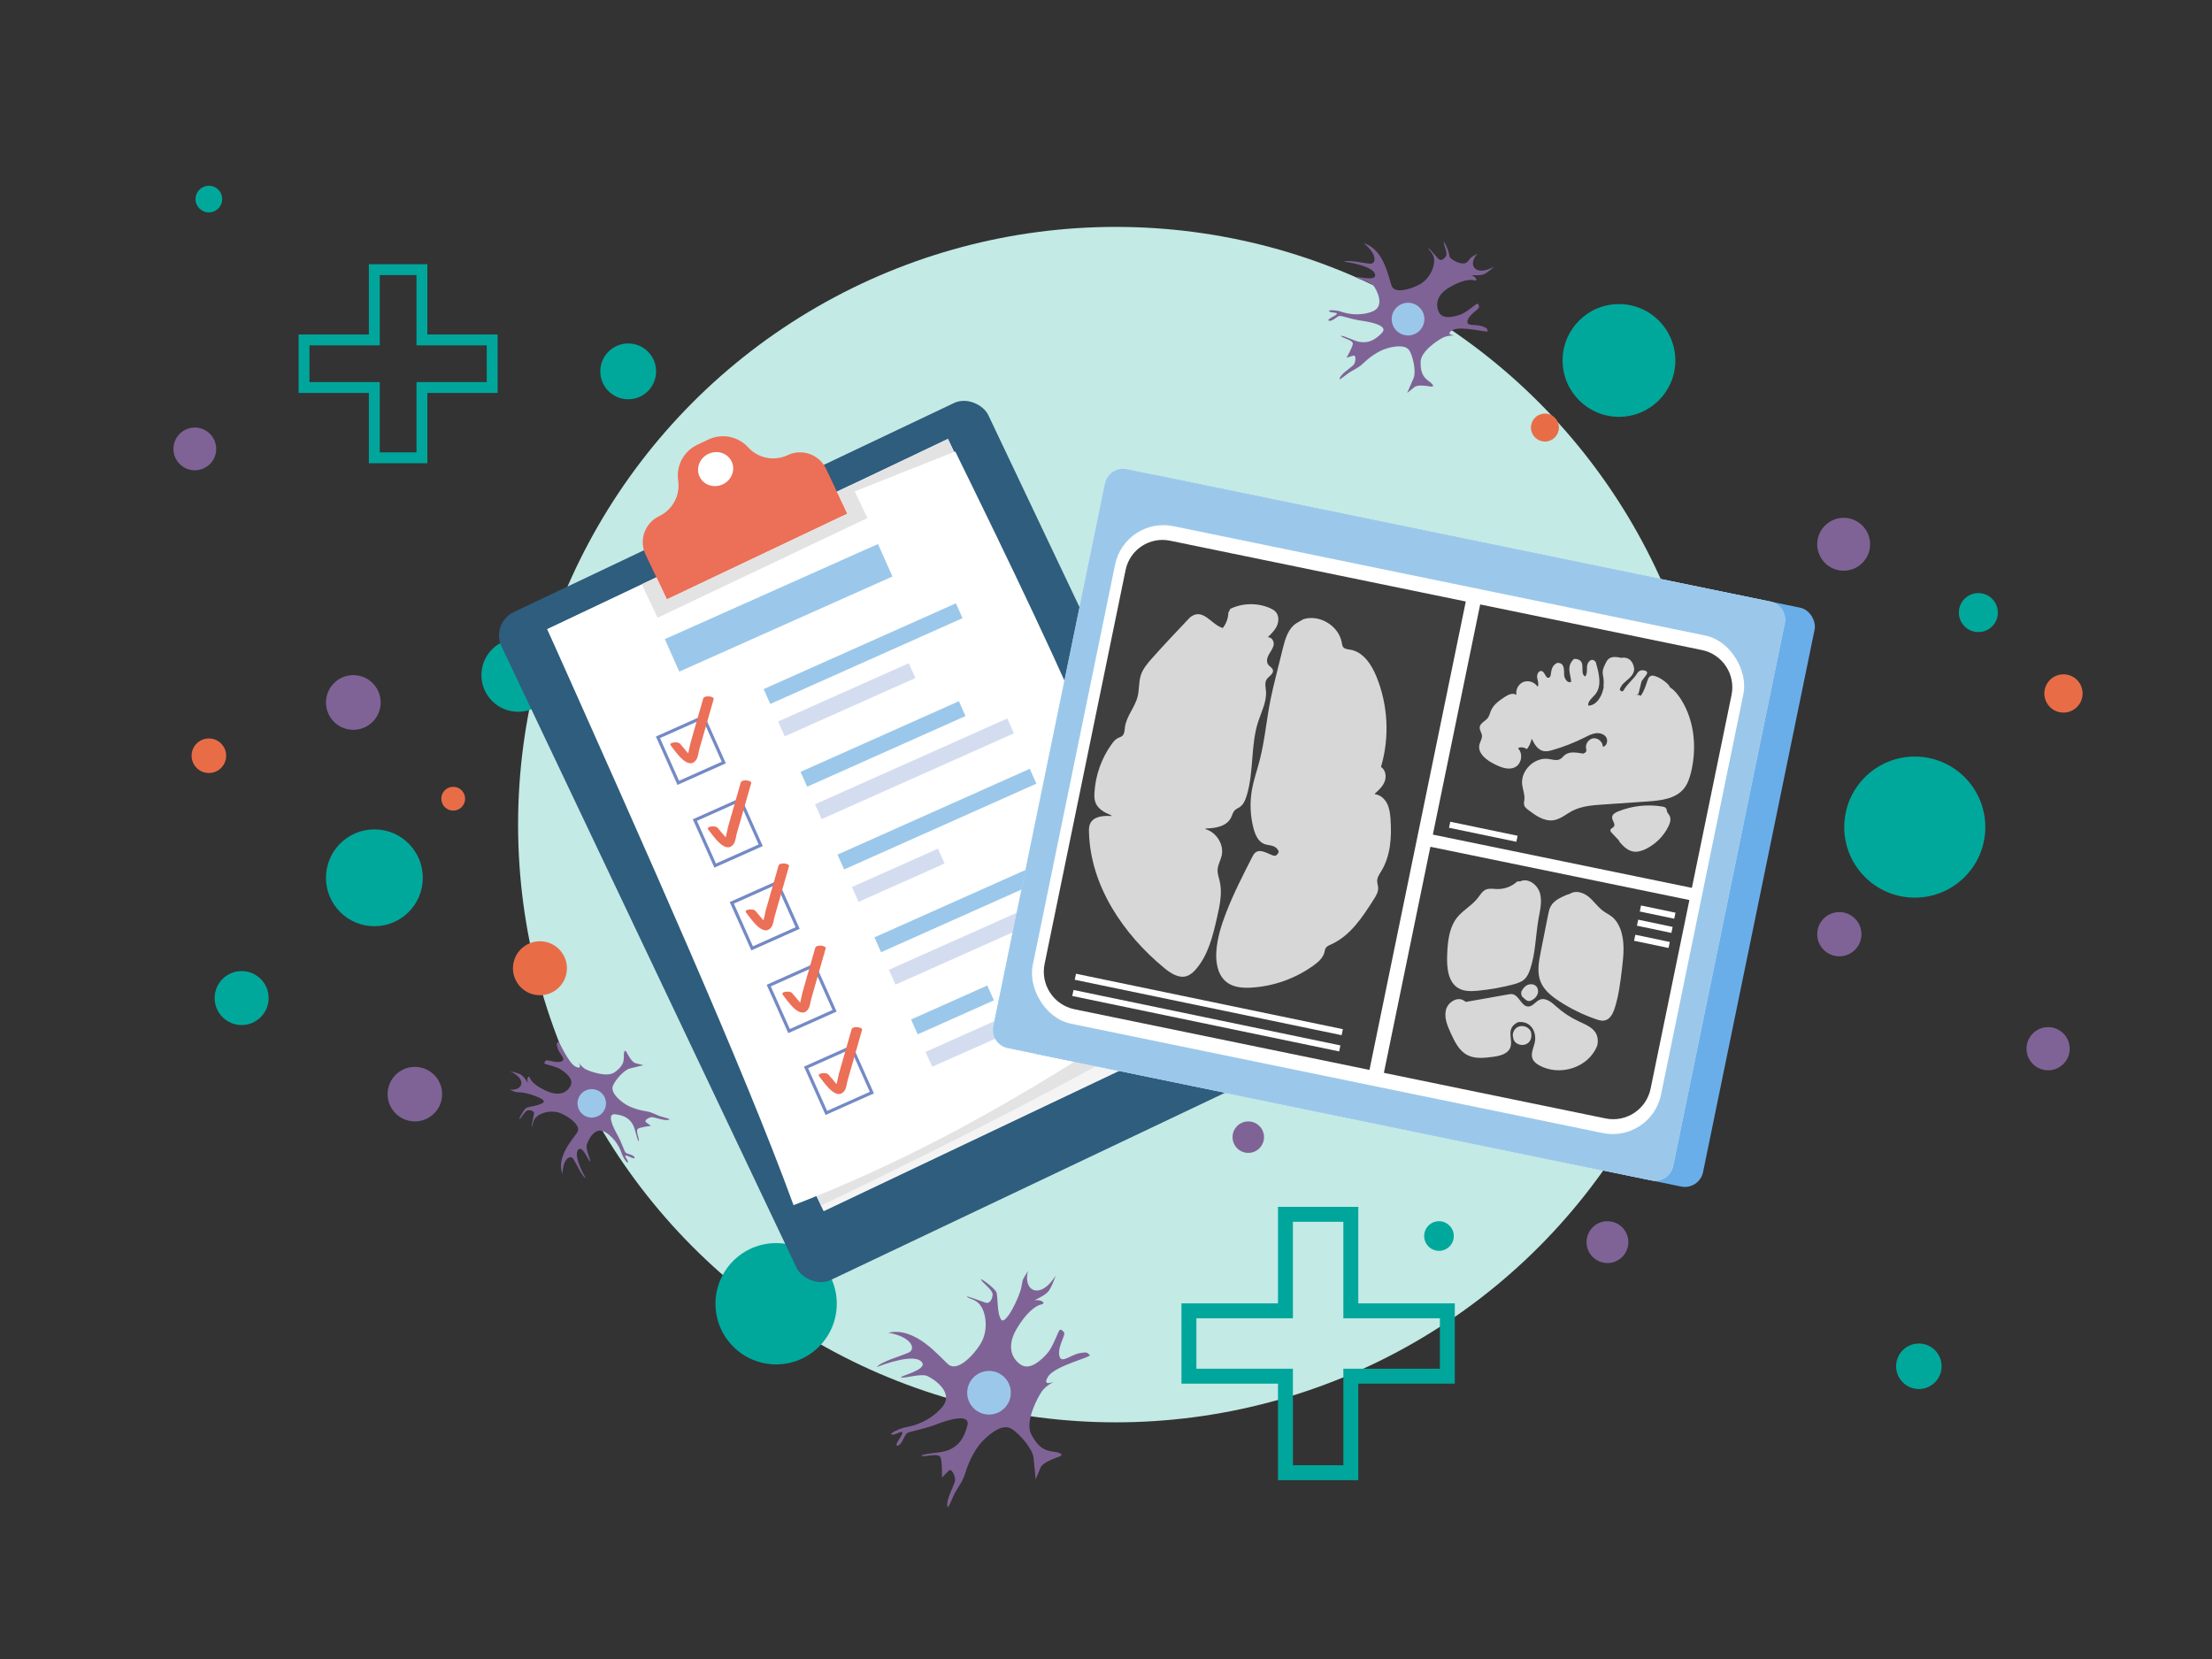
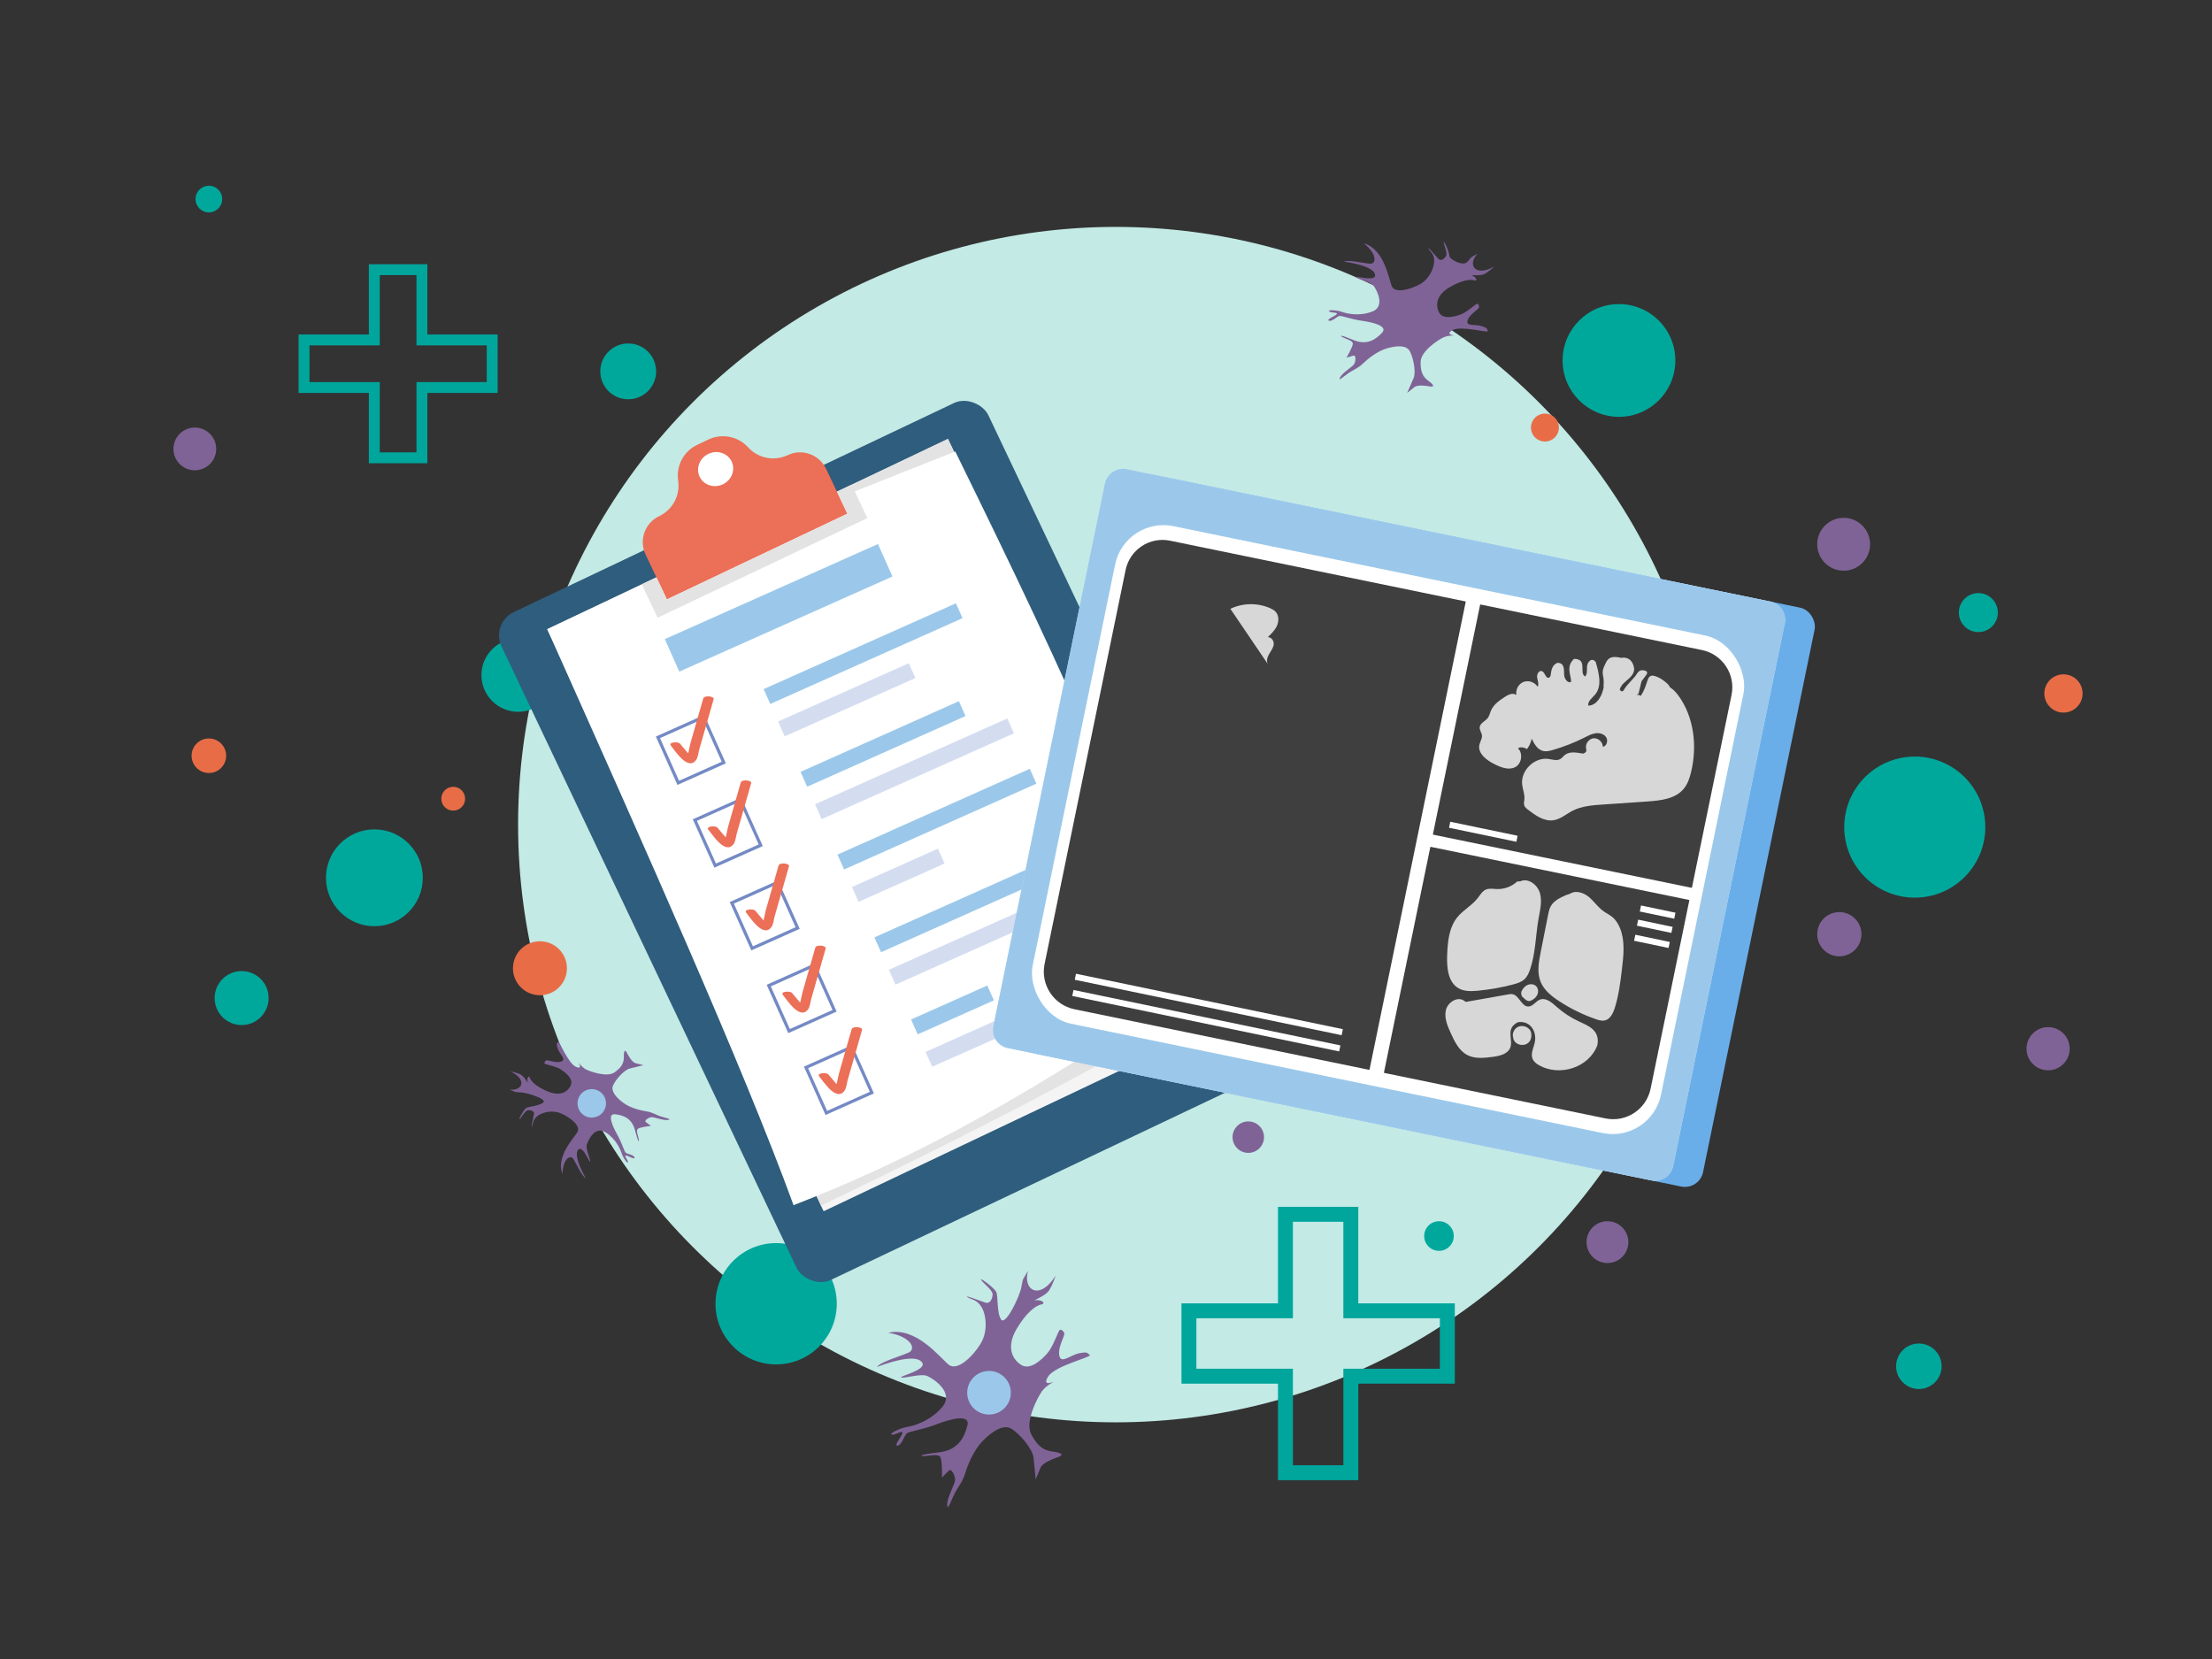
<svg xmlns="http://www.w3.org/2000/svg" id="Tryb_izolacji-2" data-name="Tryb izolacji" viewBox="0 0 1440 1080">
  <rect x="0" y="0" width="1440" height="1080" fill="#333333" stroke="none" />
  <defs>
    <style>
      .cls-1 {
        fill: #6aaee9;
      }

      .cls-2 {
        stroke-width: 9.72px;
      }

      .cls-2, .cls-3, .cls-4 {
        fill: none;
      }

      .cls-2, .cls-3, .cls-4, .cls-5 {
        stroke-miterlimit: 10;
      }

      .cls-2, .cls-4 {
        stroke: #00a69c;
      }

      .cls-6 {
        fill: #e86d47;
        stroke: #e86d47;
        stroke-linecap: round;
        stroke-linejoin: round;
        stroke-width: 1.05px;
      }

      .cls-7 {
        fill: #f5f4f5;
      }

      .cls-8 {
        fill: #3f3f3f;
      }

      .cls-9 {
        fill: #d4ddf0;
      }

      .cls-10, .cls-5 {
        fill: #fff;
      }

      .cls-11 {
        opacity: .79;
      }

      .cls-12 {
        fill: #00a89c;
      }

      .cls-13 {
        fill: #e3e3e3;
      }

      .cls-3 {
        stroke: #fff;
        stroke-width: 4px;
      }

      .cls-4 {
        stroke-width: 7.08px;
      }

      .cls-14 {
        fill: #c5ddf9;
      }

      .cls-5 {
        stroke: #748ac5;
        stroke-width: 2.04px;
      }

      .cls-15 {
        fill: #2e5d7d;
      }

      .cls-16 {
        fill: #c3eae5;
      }

      .cls-17 {
        fill: #9bc8ea;
      }

      .cls-18 {
        fill: #ec6f57;
      }

      .cls-19 {
        fill: #7f6396;
      }
    </style>
  </defs>
  <g>
    <g>
      <circle class="cls-16" cx="726.38" cy="536.82" r="389.11" />
      <g>
        <circle class="cls-12" cx="337.27" cy="439.51" r="23.86" />
        <circle class="cls-12" cx="1017.24" cy="694.53" r="20.08" />
        <circle class="cls-12" cx="1049.76" cy="534.79" r="9.45" />
        <circle class="cls-12" cx="1246.51" cy="538.44" r="45.92" />
        <circle class="cls-12" cx="1287.9" cy="398.79" r="12.69" />
        <circle class="cls-12" cx="1053.94" cy="234.66" r="36.7" />
        <circle class="cls-12" cx="243.73" cy="571.44" r="31.52" />
        <circle class="cls-12" cx="408.96" cy="241.76" r="18.17" />
        <circle class="cls-12" cx="135.98" cy="129.6" r="8.68" />
        <circle class="cls-12" cx="505.26" cy="848.73" r="39.48" />
        <circle class="cls-12" cx="157.3" cy="649.73" r="17.57" />
        <circle class="cls-12" cx="936.77" cy="804.65" r="9.64" />
        <circle class="cls-12" cx="1249.17" cy="889.43" r="14.81" />
      </g>
      <polygon class="cls-4" points="320.41 221.29 274.66 221.29 274.66 175.54 243.67 175.54 243.67 221.29 197.92 221.29 197.92 252.27 243.67 252.27 243.67 298.02 274.66 298.02 274.66 252.27 320.41 252.27 320.41 221.29" />
    </g>
    <circle class="cls-6" cx="351.5" cy="630.33" r="17.04" />
    <circle class="cls-6" cx="1096.88" cy="611.73" r="18.61" />
    <circle class="cls-6" cx="1005.74" cy="278.34" r="8.58" />
    <circle class="cls-6" cx="135.98" cy="491.98" r="10.72" />
    <circle class="cls-6" cx="295.04" cy="519.96" r="7.22" />
    <circle class="cls-6" cx="1343.31" cy="451.44" r="11.93" />
  </g>
  <polygon class="cls-2" points="942.21 853.34 879.38 853.34 879.38 790.51 836.82 790.51 836.82 853.34 773.99 853.34 773.99 895.89 836.82 895.89 836.82 958.72 879.38 958.72 879.38 895.89 942.21 895.89 942.21 853.34" />
  <g>
    <rect class="cls-15" x="405.54" y="307.17" width="350.86" height="481.29" rx="16.74" ry="16.74" transform="translate(-178.81 302.13) rotate(-25.4)" />
    <g>
      <g>
        <rect class="cls-7" x="432.25" y="327.39" width="288.78" height="419.49" transform="translate(-174.65 299.24) rotate(-25.4)" />
        <path class="cls-13" d="M617.11,285.73c70.24,147.73,159.63,323.68,161.77,371.02-69.73,41.84-154.25,84.77-244.46,128.12l-143.27-390.45,225.96-108.69Z" />
        <path class="cls-10" d="M761.53,650.36c-105.29,72.34-181,109.47-244.94,134.21-32.45-89.01-96.46-232.09-160.33-374.95l137.46-64.89,128.17-50.8c71.46,145.82,135.99,281.23,139.65,356.44Z" />
      </g>
      <g>
        <rect class="cls-17" x="430.9" y="384.11" width="151.96" height="23.15" transform="translate(-117.25 240.92) rotate(-24.05)" />
        <g>
          <g>
            <g>
              <rect class="cls-17" x="493.33" y="420.21" width="137.07" height="10.59" transform="translate(-124.63 265.92) rotate(-24.05)" />
              <rect class="cls-9" x="504.65" y="450.25" width="93.17" height="10.59" transform="translate(-137.8 264.2) rotate(-24.05)" />
            </g>
            <g>
              <rect class="cls-5" x="433.52" y="471.97" width="32.45" height="32.45" transform="translate(-159.91 225.67) rotate(-24.05)" />
              <path class="cls-18" d="M436.75,485.43c2.55,3.03,11.11,16.75,16.45,9.24,1.23-1.73,1.48-4.88,2.05-6.9,1.04-3.63,2.08-7.26,3.12-10.88,2.08-7.26,4.15-14.51,6.23-21.77.53-1.86-6.13-2.73-6.8-.39-1.85,6.45-3.69,12.9-5.54,19.35-.92,3.22-1.85,6.45-2.77,9.67-.64,2.24-1.44,8.85-3.29,10.28,1.29-.17,2.59-.34,3.88-.51,1.1.27-2.56-3.64-2.65-3.75-1.57-1.87-3.15-3.75-4.72-5.62-1.3-1.55-7.89-1.02-5.96,1.27h0Z" />
            </g>
          </g>
          <g>
            <g>
              <rect class="cls-17" x="518.42" y="479.01" width="112.87" height="10.59" transform="translate(-147.47 276.32) rotate(-24.05)" />
              <rect class="cls-9" x="526.79" y="495.18" width="137.07" height="10.59" transform="translate(-152.28 286.06) rotate(-24.05)" />
            </g>
            <g>
              <rect class="cls-5" x="457.56" y="525.84" width="32.45" height="32.45" transform="translate(-179.78 240.14) rotate(-24.05)" />
              <path class="cls-18" d="M461.17,540.14c2.55,3.03,11.11,16.75,16.45,9.24,1.23-1.73,1.48-4.88,2.05-6.9,1.04-3.63,2.08-7.26,3.12-10.88,2.08-7.26,4.15-14.51,6.23-21.77.53-1.86-6.13-2.73-6.8-.39-1.85,6.45-3.69,12.9-5.54,19.35-.92,3.22-1.85,6.45-2.77,9.67-.64,2.24-1.44,8.85-3.29,10.28,1.29-.17,2.59-.34,3.88-.51,1.1.27-2.56-3.64-2.65-3.75-1.57-1.87-3.15-3.75-4.72-5.62-1.3-1.55-7.89-1.02-5.96,1.27h0Z" />
            </g>
          </g>
          <g>
            <g>
              <rect class="cls-17" x="541.41" y="527.95" width="137.07" height="10.59" transform="translate(-164.37 294.87) rotate(-24.05)" />
              <rect class="cls-9" x="554.12" y="564.49" width="61.3" height="10.59" transform="translate(-181.44 287.78) rotate(-24.05)" />
            </g>
            <g>
              <rect class="cls-5" x="481.6" y="579.71" width="32.45" height="32.45" transform="translate(-199.65 254.62) rotate(-24.05)" />
              <path class="cls-18" d="M485.79,594.2c2.55,3.03,11.11,16.75,16.45,9.24,1.23-1.73,1.48-4.88,2.05-6.9,1.04-3.63,2.08-7.26,3.12-10.88,2.08-7.26,4.15-14.51,6.23-21.77.53-1.86-6.13-2.73-6.8-.39-1.85,6.45-3.69,12.9-5.54,19.35-.92,3.22-1.85,6.45-2.77,9.67-.64,2.24-1.44,8.85-3.29,10.28,1.29-.17,2.59-.34,3.88-.51,1.1.27-2.56-3.64-2.65-3.75-1.57-1.87-3.15-3.75-4.72-5.62-1.3-1.55-7.89-1.02-5.96,1.27h0Z" />
            </g>
          </g>
          <g>
            <g>
              <rect class="cls-17" x="565.46" y="581.82" width="137.07" height="10.59" transform="translate(-184.24 309.35) rotate(-24.05)" />
              <rect class="cls-9" x="576.12" y="608.79" width="108.28" height="10.59" transform="translate(-195.55 310.17) rotate(-24.05)" />
            </g>
            <g>
              <rect class="cls-5" x="505.65" y="633.58" width="32.45" height="32.45" transform="translate(-219.52 269.09) rotate(-24.05)" />
              <path class="cls-18" d="M509.67,647.72c2.55,3.03,11.11,16.75,16.45,9.24,1.23-1.73,1.48-4.88,2.05-6.9,1.04-3.63,2.08-7.26,3.12-10.88,2.08-7.26,4.15-14.51,6.23-21.77.53-1.86-6.13-2.73-6.8-.39-1.85,6.45-3.69,12.9-5.54,19.35-.92,3.22-1.85,6.45-2.77,9.67-.64,2.24-1.44,8.85-3.29,10.28,1.29-.17,2.59-.34,3.88-.51,1.1.27-2.56-3.64-2.65-3.75-1.57-1.87-3.15-3.75-4.72-5.62-1.3-1.55-7.89-1.02-5.96,1.27h0Z" />
            </g>
          </g>
          <g>
            <g>
              <rect class="cls-17" x="592.91" y="652.15" width="54.33" height="10.59" transform="translate(-214.1 309.78) rotate(-24.05)" />
              <path class="cls-9" d="M727.69,628.91l-125.17,55.86,4.32,9.67c48.42-21.61,110.47-48.32,122-56.14.87-3.04.64-6.16-1.15-9.39Z" />
            </g>
            <g>
              <rect class="cls-5" x="529.92" y="686.86" width="32.45" height="32.45" transform="translate(-239.12 283.61) rotate(-24.05)" />
              <path class="cls-18" d="M533.35,700.77c2.55,3.03,11.11,16.75,16.45,9.24,1.23-1.73,1.48-4.88,2.05-6.9,1.04-3.63,2.08-7.26,3.12-10.88,2.08-7.26,4.15-14.51,6.23-21.77.53-1.86-6.13-2.73-6.8-.39-1.85,6.45-3.69,12.9-5.54,19.35-.92,3.22-1.85,6.45-2.77,9.67-.64,2.24-1.44,8.85-3.29,10.28,1.29-.17,2.59-.34,3.88-.51,1.1.27-2.56-3.64-2.65-3.75-1.57-1.87-3.15-3.75-4.72-5.62-1.3-1.55-7.89-1.02-5.96,1.27h0Z" />
            </g>
          </g>
        </g>
      </g>
    </g>
    <g>
      <path class="cls-18" d="M537.75,305.16l13.89,29.25-117.51,55.79-13.89-29.25c-2.21-4.66-2.32-9.78-.73-14.3.2-.56.42-1.11.69-1.64,1.77-3.81,4.83-7.04,8.91-8.98,3.06-1.45,5.67-3.55,7.7-6.07.88-1.1,1.65-2.26,2.32-3.5,2.18-4.08,3.07-8.83,2.36-13.65-.73-4.91.23-9.77,2.5-13.91,2.19-3.96,5.58-7.26,9.88-9.3l7.33-3.48c4.29-2.04,9-2.58,13.45-1.77,4.64.86,9.02,3.18,12.36,6.86,3.28,3.6,7.53,5.91,12.07,6.8,1.38.27,2.77.4,4.18.41,3.23.02,6.51-.68,9.57-2.13,4.09-1.94,8.53-2.27,12.59-1.23,5.22,1.31,9.83,4.86,12.32,10.1Z" />
      <polygon class="cls-13" points="554.36 315.53 564.68 337.27 428.1 402.12 417.78 380.37 427.32 375.85 434.13 390.21 551.64 334.41 544.82 320.05 554.36 315.53" />
      <ellipse class="cls-10" cx="465.87" cy="305.4" rx="11.54" ry="10.97" transform="translate(-85.96 229.33) rotate(-25.4)" />
    </g>
  </g>
  <g>
    <g>
      <rect class="cls-1" x="697.82" y="348.56" width="451.83" height="384.7" rx="12.07" ry="12.07" transform="translate(127.85 -174.94) rotate(11.62)" />
      <path class="cls-14" d="M690.46,344.56h427.68c6.66,0,12.07,5.41,12.07,12.07v360.55c0,6.66-5.41,12.07-12.07,12.07h-427.68c-6.66,0-12.07-5.41-12.07-12.07v-360.55c0-6.66,5.41-12.07,12.07-12.07Z" transform="translate(126.65 -171.1) rotate(11.62)" />
      <path class="cls-17" d="M690.46,344.56h427.68c6.66,0,12.07,5.41,12.07,12.07v360.55c0,6.66-5.41,12.07-12.07,12.07h-427.68c-6.66,0-12.07-5.41-12.07-12.07v-360.55c0-6.66,5.41-12.07,12.07-12.07Z" transform="translate(126.65 -171.1) rotate(11.62)" />
    </g>
    <g>
      <rect class="cls-10" x="694.85" y="374.69" width="417.61" height="330.69" rx="32.11" ry="32.11" transform="translate(127.26 -170.91) rotate(11.62)" />
      <g>
        <path class="cls-8" d="M728.64,366.09h196.28c.14,0,.25.11.25.25v310.81c0,.14-.11.25-.25.25h-195.83c-13.78,0-24.97-11.19-24.97-24.97v-261.83c0-13.53,10.98-24.51,24.51-24.51Z" transform="translate(121.75 -153.36) rotate(11.62)" />
        <path class="cls-8" d="M946.71,409.22h147.14c13.67,0,24.76,11.1,24.76,24.76v127.96c0,.14-.11.25-.25.25h-171.66c-.14,0-.25-.11-.25-.25v-152.48c0-.14.11-.25.25-.25Z" transform="translate(118.96 -197.98) rotate(11.62)" />
        <path class="cls-8" d="M914.55,567h171.66c.14,0,.25.11.25.25v125.17c0,13.71-11.13,24.84-24.84,24.84h-147.06c-.14,0-.25-.11-.25-.25v-149.76c0-.14.11-.25.25-.25Z" transform="translate(149.8 -188.3) rotate(11.62)" />
        <g>
          <g class="cls-11">
-             <path class="cls-10" d="M800.97,396.33c8.01-3.85,17.71-4.01,25.84-.43,1.31.58,2.61,1.27,3.59,2.32,2.22,2.41,2.21,6.24.86,9.22-1.24,2.74-3.41,4.93-5.61,7.01-.17.16-.05.42.19.43,1.97.03,3.57,2.47,3.34,4.59-.26,2.38-1.87,4.36-3.06,6.44s-1.94,4.84-.52,6.77c.94,1.28,2.7,2.01,3.07,3.55.59,2.48-2.72,3.92-4.09,6.07-1.4,2.19-.66,5.03-.44,7.62.56,6.78-2.87,13.16-4.99,19.63-5.12,15.6-2.76,32.86-7.6,48.54-.84,2.74-2.02,5.57-4.37,7.22-1.1.77-2.41,1.25-3.36,2.21-1.26,1.28-1.63,3.15-2.43,4.76-2.79,5.63-9.87,6.89-16.36,7.07-.29,0-.34.4-.06.48,7.02,2.1,12.02,10.1,10.3,17.32-.73,3.08-2.48,5.93-2.62,9.09-.12,2.56.83,5.03,1.4,7.53,1.76,7.68.01,15.68-1.73,23.36-2.72,11.98-5.7,24.48-13.73,33.78-1.69,1.96-3.68,3.79-6.15,4.55-5.11,1.57-10.32-1.84-14.45-5.24-26.89-22.12-48.2-53.77-49.07-88.58-.04-1.76-.03-3.58.65-5.2,2.01-4.86,8.26-5.56,13.71-5.21.28.02.37-.37.11-.47-4.3-1.76-8.66-4.09-10.26-8.35-.77-2.06-.77-4.32-.64-6.51.67-11.24,4.58-22.27,11.15-31.42,1.15-1.6,2.44-3.19,4.2-4.05.9-.44,1.91-.68,2.68-1.31,1.56-1.29,1.55-3.61,1.8-5.62.89-7.19,6.47-12.96,8.25-19.98,1.16-4.59.65-9.52,2.12-14.03,1.36-4.17,4.3-7.61,7.22-10.9,8.07-9.09,16.46-17.9,24.81-26.72.01-.01.02-.02.03-.03,8.39-6.54,13.53,4.63,21.11,6.94.1.03.22,0,.28-.09,2.19-2.82,3.44-6.35,3.52-9.92" />
-           </g>
-           <g class="cls-11">
-             <path class="cls-10" d="M843.99,405.7c-5.4,3.43-7.35,10.23-8.89,16.44-1.44,5.81-2.88,11.63-4.32,17.44-1.31,5.27-2.61,10.55-3.68,15.88-2.65,13.29-3.76,26.89-7.19,40-1.65,6.32-3.84,12.51-4.95,18.95-1.44,8.31-1.05,16.93,1.14,25.07,1.08,4.04,3,8.38,6.88,9.93,3.32,1.32,7.47.29,9.46,4.9.03.06.03.14,0,.21-1.18,3.1-2.85,2.74-4.27,2.19-4.03-1.58-8.81-4.77-11.91-.68-.24.31-.44.66-.62,1.01-6.31,12.33-12.66,24.67-17.63,37.6-3.05,7.93-5.58,16.16-6.17,24.64-.52,7.39.91,15.71,6.82,20.19,4.47,3.38,10.49,3.8,16.08,3.46,14.53-.87,28.77-5.99,40.54-14.54,2.98-2.17,5.96-4.79,6.89-8.36.25-.98.35-2.03.89-2.88.74-1.18,2.12-1.74,3.39-2.3,12.53-5.59,20.56-17.81,27.89-29.41,1.47-2.32,2.99-4.84,2.83-7.58-.08-1.46-.65-2.86-.64-4.32,0-2.43,1.53-4.54,2.78-6.62,5.93-9.82,6.71-21.91,5.93-33.36-.24-3.6-.65-7.28-2.28-10.5-1.55-3.04-4.42-5.61-7.77-6.02-.22-.03-.31-.28-.14-.43,2.53-2.24,5.08-4.64,6.32-7.77,1.3-3.25.7-7.54-2.22-9.44-.09-.06-.13-.17-.1-.27,5.66-19.23,4.54-40.39-3.11-58.92-3.22-7.81-8.64-15.94-16.98-17.28-1.63-.26-3.52-.35-4.54-1.65-.65-.82-.77-1.92-.94-2.95-1.88-10.9-14.51-18.57-25.05-15.21" />
-           </g>
-           <g class="cls-11">
-             <path class="cls-10" d="M1053.6,547.24c2.59,3.07,5.5,6.33,9.45,7.07,2.96.56,6-.43,8.69-1.78,6.18-3.11,11.31-8.28,14.37-14.49,1.11-2.24,1.93-4.99.71-7.17-.48-.86-1.26-1.57-1.58-2.51-.23-.68-.2-1.44-.57-2.05-.51-.84-1.59-1.1-2.56-1.26-9.67-1.6-19.78-.46-28.86,3.24-1.74.71-3.7,1.87-3.78,3.75-.08,2.16,2.42,4.38,1.13,6.11-.72.95-2.39,1.19-2.23,2.61.04.38.23.73.49,1.01l5.71,6.08" />
-           </g>
+             <path class="cls-10" d="M800.97,396.33c8.01-3.85,17.71-4.01,25.84-.43,1.31.58,2.61,1.27,3.59,2.32,2.22,2.41,2.21,6.24.86,9.22-1.24,2.74-3.41,4.93-5.61,7.01-.17.16-.05.42.19.43,1.97.03,3.57,2.47,3.34,4.59-.26,2.38-1.87,4.36-3.06,6.44s-1.94,4.84-.52,6.77" />
+           </g>
+           <g class="cls-11">
+             </g>
+           <g class="cls-11">
+             </g>
          <g class="cls-11">
            <path class="cls-10" d="M987.66,573.86c-3.48,3.24-8.27,5.04-13.02,4.9-2.51-.07-5.15-.64-7.43.39-2.33,1.05-3.64,3.48-5.21,5.49-3.73,4.8-9.44,7.73-13.27,12.46-5.47,6.74-6.31,16.01-6.64,24.69-.3,8.04.49,17.67,7.5,21.62,3.71,2.09,8.24,1.94,12.49,1.54,7.69-.73,15.32-2.08,22.79-4.03,2.74-.72,5.56-1.57,7.62-3.51,1.8-1.69,2.82-4.04,3.61-6.38,3.59-10.52,3.54-21.9,5.47-32.85.98-5.57,2.48-11.33.93-16.77-1.55-5.44-7.64-10.07-12.77-7.69" />
          </g>
          <g class="cls-11">
            <path class="cls-10" d="M1019.36,582.75c-3.8,1.69-7.85,3.61-9.85,7.25-.94,1.71-1.33,3.66-1.71,5.58-1.6,8.06-3.21,16.13-4.81,24.19-1.28,6.45-2.53,13.35-.03,19.44,2.22,5.41,7.05,9.27,11.94,12.48,7.53,4.94,15.67,8.93,24.19,11.85,1.78.61,3.67,1.18,5.5.8,3.56-.73,5.47-4.56,6.57-8.01,2.66-8.3,3.71-17.01,4.74-25.66,1.05-8.77,2.04-17.96-1.17-26.18-1.12-2.85-2.76-5.56-5.12-7.51-1.79-1.48-3.93-2.47-5.81-3.83-3.57-2.59-6.08-6.4-9.47-9.23-3.39-2.82-8.47-4.54-12.17-2.13" />
          </g>
          <g class="cls-11">
            <path class="cls-10" d="M954.32,652.23l27.41-4.86c.94-.17,1.9-.33,2.84-.17,4.47.77,5.87,8.13,10.41,8.03,2.97-.06,4.76-3.44,7.54-4.49,3.85-1.45,7.67,1.87,10.74,4.61,4.27,3.82,9.1,7.02,14.29,9.45,6.34,2.97,14.14,5.7,12.35,15.55,0,.02,0,.04-.02.06-5.47,14.77-24.66,20.5-37.8,13.15-1.79-1-3.54-2.3-4.34-4.18-1.5-3.48.7-7.32,1.44-11.04,1.27-6.32-2.46-14.04-10.97-12.9-.03,0-.07.01-.09.03-8.43,4.27-2.81,11.13-4.95,16.55-1.68,4.25-7.03,5.44-11.56,6.02-5.55.71-11.52,1.36-16.47-1.25-5.3-2.79-8.14-8.62-10.63-14.07-2.2-4.81-4.46-10.08-3.22-15.23s7.8-9.14,11.98-5.9" />
          </g>
          <g class="cls-11">
            <path class="cls-10" d="M993.66,642.58c-1.38,1.94-4.72,2.67-2.74,6.25.02.03.04.06.08.08,1.17.79,2.45,2.69,4.21,2.77.7.03,1.39-.23,2.01-.56,1.66-.86,3.11-2.23,3.74-3.99.64-1.75.33-3.9-1.01-5.2-1.55-1.5-4.13-1.54-6.01-.5s-3.14,2.97-3.9,4.98" />
          </g>
          <g class="cls-11">
            <path class="cls-10" d="M988.88,670.96c-.94.62-1.9,1.25-2.63,2.11s-1.22,2-1.05,3.11c.11.74.5,1.42.99,1.99,3.42,3.98,12.18,2.47,10.51-6.25,0-.02,0-.04-.02-.06-1.21-3.45-5.69-4.91-8.78-3.21-2.46,1.35-3.75,4.6-2.72,7.2" />
          </g>
          <g class="cls-11">
            <path class="cls-10" d="M1092.5,452.67c-1.43-1.96-3.19-3.89-5.24-5.12-.04-.02-.07-.06-.09-.1-.52-1.26-1.59-2.32-2.66-3.21-2.18-1.82-4.61-3.43-7.35-4.17-.87-.24-1.83-.38-2.65,0-1.09.5-1.6,1.75-1.99,2.89-1.18,3.46-2.24,7.06-4.4,9.99-.1-.02-.19-.04-.28-.07l.03-.1s-.06.05-.1.08c-.49-.17-.92-.45-1.21-.86l-.15.61c-.19-.03-.38-.03-.57-.02.08-.34.19-.66.31-.96.04-.08.07-.17.11-.25.04.13.09.26.15.39.04.08.1.16.15.23l2.05-8.41s.02-.06.04-.09l3.13-4.23c.18-.24.33-.51.42-.79.33-1.08-.26-1.47-.85-1.73-1.49-.65-3.39-.64-4.6.44-.5.45-.85,1.03-1.22,1.59-2.57,3.87-6.59,6.76-8.69,10.86-.32.11-.64.27-.92.46-.08.05-.18.06-.26.02-.47-.27-.87-.67-1.17-1.13-.04-.07-.05-.15-.03-.23.47-1.47,1.42-2.89,2.51-3.96,2.73-2.69,6.45-4.72,6.89-8.94,0-.02,0-.05,0-.07-.62-6.56-4.99-8.4-8.72-7.46l-.03-.16c-2.65-.53-5.69-.97-7.81.7-1.17.92-1.83,2.33-2.45,3.69-.75,1.65-1.52,3.36-1.53,5.17,0,1.11.27,2.21.45,3.31.28,1.73.32,3.5.11,5.24-.03.22-.05.44.03.64.03.08.08.14.13.19-.12.6-.25,1.2-.4,1.79-1.19,4.92-4.47,10.28-9.47,10.45-.13,0-.26-.1-.27-.24-.21-2.82,2.76-4.83,4.6-7.07,4.63-5.65,2.27-14.25.33-20.99,0-.03-.03-.07-.05-.1-2.64-3.34-5.43.09-5.64,2.88-.16,2.19.25,4.67-1.06,6.38-.08.1-.23.13-.34.07-3.93-2.29,1.94-11.29-6.96-11.35-.07,0-.14.03-.19.07-5.09,4.87-2.13,9.71-1.78,14.64,0,.1-.05.21-.14.25-2.24,1.12-4.39-2.19-4.45-4.79-.07-3.28.27-7.66-4.37-7.59-.04,0-.08.01-.12.03-3.63,1.63-3.82,5.12-4.3,8.18-.1.65-.52,1.22-1.13,1.44-2.06.76-2.42-3.44-4.49-4.25-1.95-.77-3.45,2.04-3.14,4.11.28,1.91,1.17,3.95.52,5.69-.07.2-.33.23-.44.06-1.92-2.85-5.95-4.11-9.14-2.77-3.05,1.28-4.95,4.79-4.5,8.04.03.21-.21.37-.38.23-1.64-1.33-4.58-.22-6.56,1.06-3.81,2.45-7.82,5.15-9.59,9.31-.67,1.58-1,3.33-2.02,4.7-1.65,2.2-5.03,3.36-5.28,6.1-.18,1.88,1.3,3.54,1.47,5.41.18,2.04-1.2,3.87-1.66,5.87-1.33,5.72,4.71,10.24,9.97,12.83,4.17,2.06,9.16,4,13.29,1.86,4.21-2.18,5.23-8.67,2.02-12.1-.12-.13-.09-.34.08-.41,1.73-.69,3.81-.43,5.31.66.11.08.26.06.35-.04,1.39-1.79,2.38-3.9,2.87-6.11.05-.24.37-.27.46-.05,1.53,3.41,3.8,6.86,7.41,7.58,1.95.39,3.96-.12,5.87-.67,7.2-2.07,14.22-4.82,20.91-8.19,2.3-1.16,4.64-2.42,7.19-2.75,2.56-.33,5.45.49,6.82,2.68,1.31,2.1.39,5.44-1.92,6.11-.15.04-.3-.08-.31-.24-.14-2.91-2.95-5.47-5.88-5.27-3.03.21-5.52,3.35-5.04,6.35.2,1.27.84,2.61-1.74,3.61-.04.02-.09.02-.14.02-3.74-.56-8.54-1.7-11.76.78-1.11.86-1.93,2.08-3.15,2.77-2.29,1.28-5.12.28-7.72-.08-9.06-1.26-18.08,7.5-17.08,16.59.36,3.24,1.76,6.39,1.47,9.63-.12,1.32-.51,2.68-.11,3.95.4,1.28,1.53,2.18,2.59,3,4.86,3.73,10.48,7.67,16.54,6.73,4.53-.7,8.15-4,12.22-6.11,6-3.11,12.96-3.64,19.7-4.1,9.74-.67,19.48-1.33,29.22-2,8.57-.59,18.13-1.66,23.6-8.29,2.53-3.07,3.82-6.97,4.75-10.84,4.08-16.94,1.95-35.89-8.35-49.95Z" />
          </g>
        </g>
      </g>
      <line class="cls-3" x1="700.06" y1="635.86" x2="873.8" y2="671.94" />
      <line class="cls-3" x1="698.44" y1="646.42" x2="872.18" y2="682.51" />
      <line class="cls-3" x1="943.71" y1="536.91" x2="987.54" y2="546.03" />
      <line class="cls-3" x1="1067.89" y1="591.42" x2="1090.32" y2="596.12" />
      <line class="cls-3" x1="1066.04" y1="600.66" x2="1088.47" y2="605.36" />
      <line class="cls-3" x1="1064.19" y1="610.47" x2="1086.62" y2="615.17" />
    </g>
  </g>
  <g>
    <path class="cls-19" d="M972.61,173.62c-12.47,6.88-17.58-1.44-10.61-8.59-4.16,2.55-3.68,1.55-6.54,5.22-2.87,3.66-12.07-1.56-11.95-3.73.12-2.17-3.59-10.39-3.62-8.84.11,2.25,2.65,7.19,1.44,9.1-1.2,1.91-3.4,3.34-4.92,1.76-1.52-1.58-7.35-8.6-6.46-6.72.89,1.88,3.66,3.25,3.72,7.83.06,4.58-3.03,11.81-9.08,15.25-6.04,3.45-16.5,6.49-18.57,1.33-2.07-5.16-4.86-23.99-18.2-27.83,8.93,7.09,8.18,13.59,4,13.27-4.18-.32-13.75-2.68-16.96-1.35,11.52,1.63,20.3,4.76,20.37,8.95.07,4.19-13.81.03-12.44,1.3,1.37,1.27,9.41,2.83,11.45,5.51,2.04,2.68,7.72,13.42-.88,16.74-8.6,3.32-16.86,1.29-20.09.13-3.23-1.15-9.28-1.35-7.98-.24s5.42.5,5.01,1.65c-.41,1.16-7.13,3.58-5.21,4.39,1.92.81,5.25-2.69,6.81-3.04,1.56-.36,7.33,2.09,14.52,3.09s17.54,3.38,13.18,7.95c-4.36,4.57-9.94,8.17-18.55,4.59-8.61-3.59-9.09-2.98-7.25-1.93,1.84,1.05,7.01,2.24,6.89,4.41s-4.14,9.07-4.14,9.07c0,0,2.81-.95,4.53-1.38,1.72-.43,1.56,3.29.59,5.29-.97,2-7.4,5.43-9.25,8.81-1.85,3.38,2.81-.95,5.56-2.83,2.75-1.88,6.19-3.13,8.96-5.79s8.85-8.04,15.56-10.08c6.71-2.04,12.77-2.22,15.02,1.31s4.53,13.59,2.74,17.9-4.23,9.69-4.23,9.69c0,0,2.52-1.97,4.73-3.78,2.21-1.82,8.08-.77,10.56-.41,2.47.36,2.19-1.04-1.32-3.59-3.52-2.55-5.32-5.54-5.17-12.52s11.62-14.35,14.75-15.83c3.13-1.49,7.47-1.24,7.47-1.24,0,0-6.81-.6-1.32-3.59s23.46,2.11,22.79.7.27-1.86-4.04-3.26c-4.32-1.41-10.71.48-8.99-3.98,1.72-4.46,7.82-6.98,7.39-8.69s-.65-2.57-2.62-1.06c-1.97,1.51-6.39,5.14-9.51,6.24s-11.32,3.65-13.93-1.45c-2.61-5.09-1.4-11.43,6.53-16.16,7.93-4.73,13.69-5.54,16.38-4.71,2.7.83,1.05-2.23-1.26-3.05-2.31-.82,4.88.56,7.93-1.08,3.06-1.64,6.22-4.68,6.22-4.68Z" />
-     <circle class="cls-17" cx="916.63" cy="207.75" r="10.64" transform="translate(-.51 413.24) rotate(-25.4)" />
  </g>
  <g>
    <path class="cls-19" d="M332.06,697.43c11.35,5.03,8.26,12.96-.37,11.89,3.96,1.54,3.02,1.73,7.07,1.79,4.05.06,17.51,4.31,14.97,6.57-2.53,2.26-9.7,2.63-11.27,3.69-1.57,1.06-5.32,7.96-4.22,7.17,1.5-1.26,3.59-5.62,5.56-5.8,1.96-.17,4.11.6,3.82,2.49-.3,1.89-2.1,9.63-1.26,8.02.83-1.61.33-4.25,3.47-6.71,3.14-2.45,9.79-4.12,15.36-1.74,5.57,2.38,13.19,8.03,10.7,12.18-2.49,4.15-14.08,16.01-9.72,27.29.21-9.93,5.12-12.83,7.1-9.76,1.98,3.07,5.38,10.96,8,12.48-4.94-8.85-7.4-16.59-4.53-18.85,2.87-2.26,7.29,9.56,7.45,7.95.16-1.62-2.99-8.02-2.21-10.84.78-2.83,5.25-12.42,12.08-8.2,6.83,4.22,9.77,11.02,10.68,13.87s3.95,7.15,4.04,5.67-2.51-4.02-1.49-4.35c1.02-.32,6.24,3.06,5.79,1.3-.45-1.76-4.63-2.23-5.7-3.12-1.07-.89-2.41-6.18-5.51-11.7s-6.89-13.95-1.43-13.33c5.46.62,10.91,2.59,12.96,10.46s2.72,7.88,2.48,6.05c-.24-1.83-2.14-6.04-.57-7.1s8.47-1.9,8.47-1.9c0,0-2.14-1.45-3.34-2.41-1.2-.96,1.46-2.82,3.36-3.19,1.9-.38,7.67,2.27,10.99,1.78,3.32-.49-2.14-1.45-4.9-2.37-2.76-.92-5.43-2.65-8.74-3.17s-10.24-1.9-15.19-5.49-8.27-7.69-7-11.11,7.04-10.3,10.97-11.33c3.93-1.02,8.95-2.17,8.95-2.17,0,0-2.69-.71-5.12-1.29-2.42-.58-4.79-5.2-5.84-7.11-1.05-1.91-1.88-.97-1.8,2.81.08,3.78-1.04,6.61-5.96,10.18s-16.07-.5-18.76-1.89c-2.68-1.39-4.8-4.53-4.8-4.53,0,0,3.17,5.05-1.8,2.81-4.97-2.23-10.9-17.39-11.52-16.18s-1.43.79-.13,4.53c1.3,3.73,5.98,7.18,1.97,8.34-4,1.16-8.96-1.75-9.92-.55s-1.44,1.8.64,2.37c2.09.57,6.93,1.72,9.34,3.31s8.5,5.93,6.34,10.43c-2.16,4.5-7.2,6.99-14.65,3.98-7.46-3.01-11.05-6.58-11.9-8.89-.85-2.31-2.1.44-1.45,2.48.65,2.04-2.18-3.68-4.93-4.94-2.75-1.26-6.53-1.85-6.53-1.85Z" />
    <circle class="cls-17" cx="385.23" cy="718.28" r="9.27" transform="translate(-429.75 729.88) rotate(-62.61)" />
  </g>
  <g>
    <path class="cls-19" d="M687.16,830.56c-10.12,16.11-21.47,9.68-17.95-3.18-3.21,5.67-3.29,4.19-4.27,10.33-.98,6.14-10.38,25.61-13.25,21.27-2.87-4.34-1.86-15.29-3.12-17.91-1.26-2.61-10.91-9.82-9.95-7.98,1.58,2.56,7.74,6.69,7.57,9.7-.17,3.01-1.81,6.11-4.61,5.24-2.8-.87-14.15-5.3-11.89-3.68,2.26,1.62,6.38,1.44,9.41,6.75,3.03,5.31,4.09,15.75-.74,23.69-4.83,7.93-15.08,18.25-20.83,13.56-5.75-4.69-21.19-24.88-39.26-20.74,15.02,2.5,18.34,10.58,13.25,12.92-5.09,2.33-17.8,5.76-20.69,9.38,14.52-5.55,26.8-7.57,29.59-2.72,2.79,4.85-16.11,8.96-13.69,9.56,2.42.6,12.82-2.78,16.93-.97,4.12,1.81,17.69,10.69,9.79,20.12-7.9,9.43-18.86,12.4-23.39,13.15-4.52.75-11.72,4.42-9.48,4.88s6.65-2.92,6.92-1.31c.27,1.62-6.02,8.79-3.24,8.5,2.77-.29,4.4-6.53,5.99-7.96,1.59-1.42,9.91-2.3,18.96-5.78,9.05-3.48,22.68-7.39,20.54.76-2.14,8.15-6.33,15.98-18.71,17.36-12.38,1.38-12.55,2.4-9.72,2.43,2.83.03,9.64-1.92,10.9.69s1.03,13.27,1.03,13.27c0,0,2.67-2.93,4.4-4.54,1.73-1.61,3.95,2.83,4.11,5.79.16,2.96-5.13,11.13-5.12,16.28.02,5.14,2.67-2.93,4.67-6.91,2-3.98,5.21-7.66,6.72-12.56,1.52-4.9,5.14-15.12,11.67-21.84,6.53-6.72,13.48-10.85,18.4-8.18s14.08,12.94,14.77,19.14c.69,6.19,1.32,14.05,1.32,14.05,0,0,1.68-3.93,3.08-7.48,1.41-3.55,8.95-6.12,12.07-7.3,3.12-1.18,1.89-2.63-3.87-3.34-5.76-.71-9.79-3.03-14.14-11.28s4.3-24.27,6.99-28.04c2.7-3.76,7.92-6.28,7.92-6.28,0,0-8.35,3.7-3.87-3.34,4.48-7.04,28.77-12.71,27.08-13.92-1.69-1.21-.88-2.34-6.83-1.2-5.95,1.15-12.21,7.49-13.08,1.16-.88-6.33,4.63-13.21,3.01-14.93s-2.42-2.59-3.74.45c-1.32,3.04-4.14,10.14-7.08,13.45-2.94,3.31-10.87,11.58-17.21,7.32-6.35-4.26-9.02-12.45-2.81-23.1,6.21-10.65,12.41-15.32,16.1-16.1,3.69-.77-.21-3.28-3.44-2.75-3.23.53,6.06-2.49,8.57-6.39,2.51-3.9,4.24-9.49,4.24-9.49Z" />
    <circle class="cls-17" cx="643.84" cy="906.63" r="14.2" transform="translate(-468.13 901.63) rotate(-54.36)" />
  </g>
-   <circle class="cls-19" cx="230.01" cy="457.31" r="17.8" />
  <circle class="cls-19" cx="126.83" cy="292.25" r="13.91" />
-   <circle class="cls-19" cx="270.08" cy="712.28" r="17.75" />
  <circle class="cls-19" cx="1200.21" cy="354.31" r="17.21" />
  <circle class="cls-19" cx="1197.39" cy="608.16" r="14.39" />
  <circle class="cls-19" cx="1046.44" cy="808.62" r="13.61" />
  <circle class="cls-19" cx="812.63" cy="740.28" r="10.24" />
  <circle class="cls-19" cx="1333.31" cy="682.71" r="14.05" />
</svg>